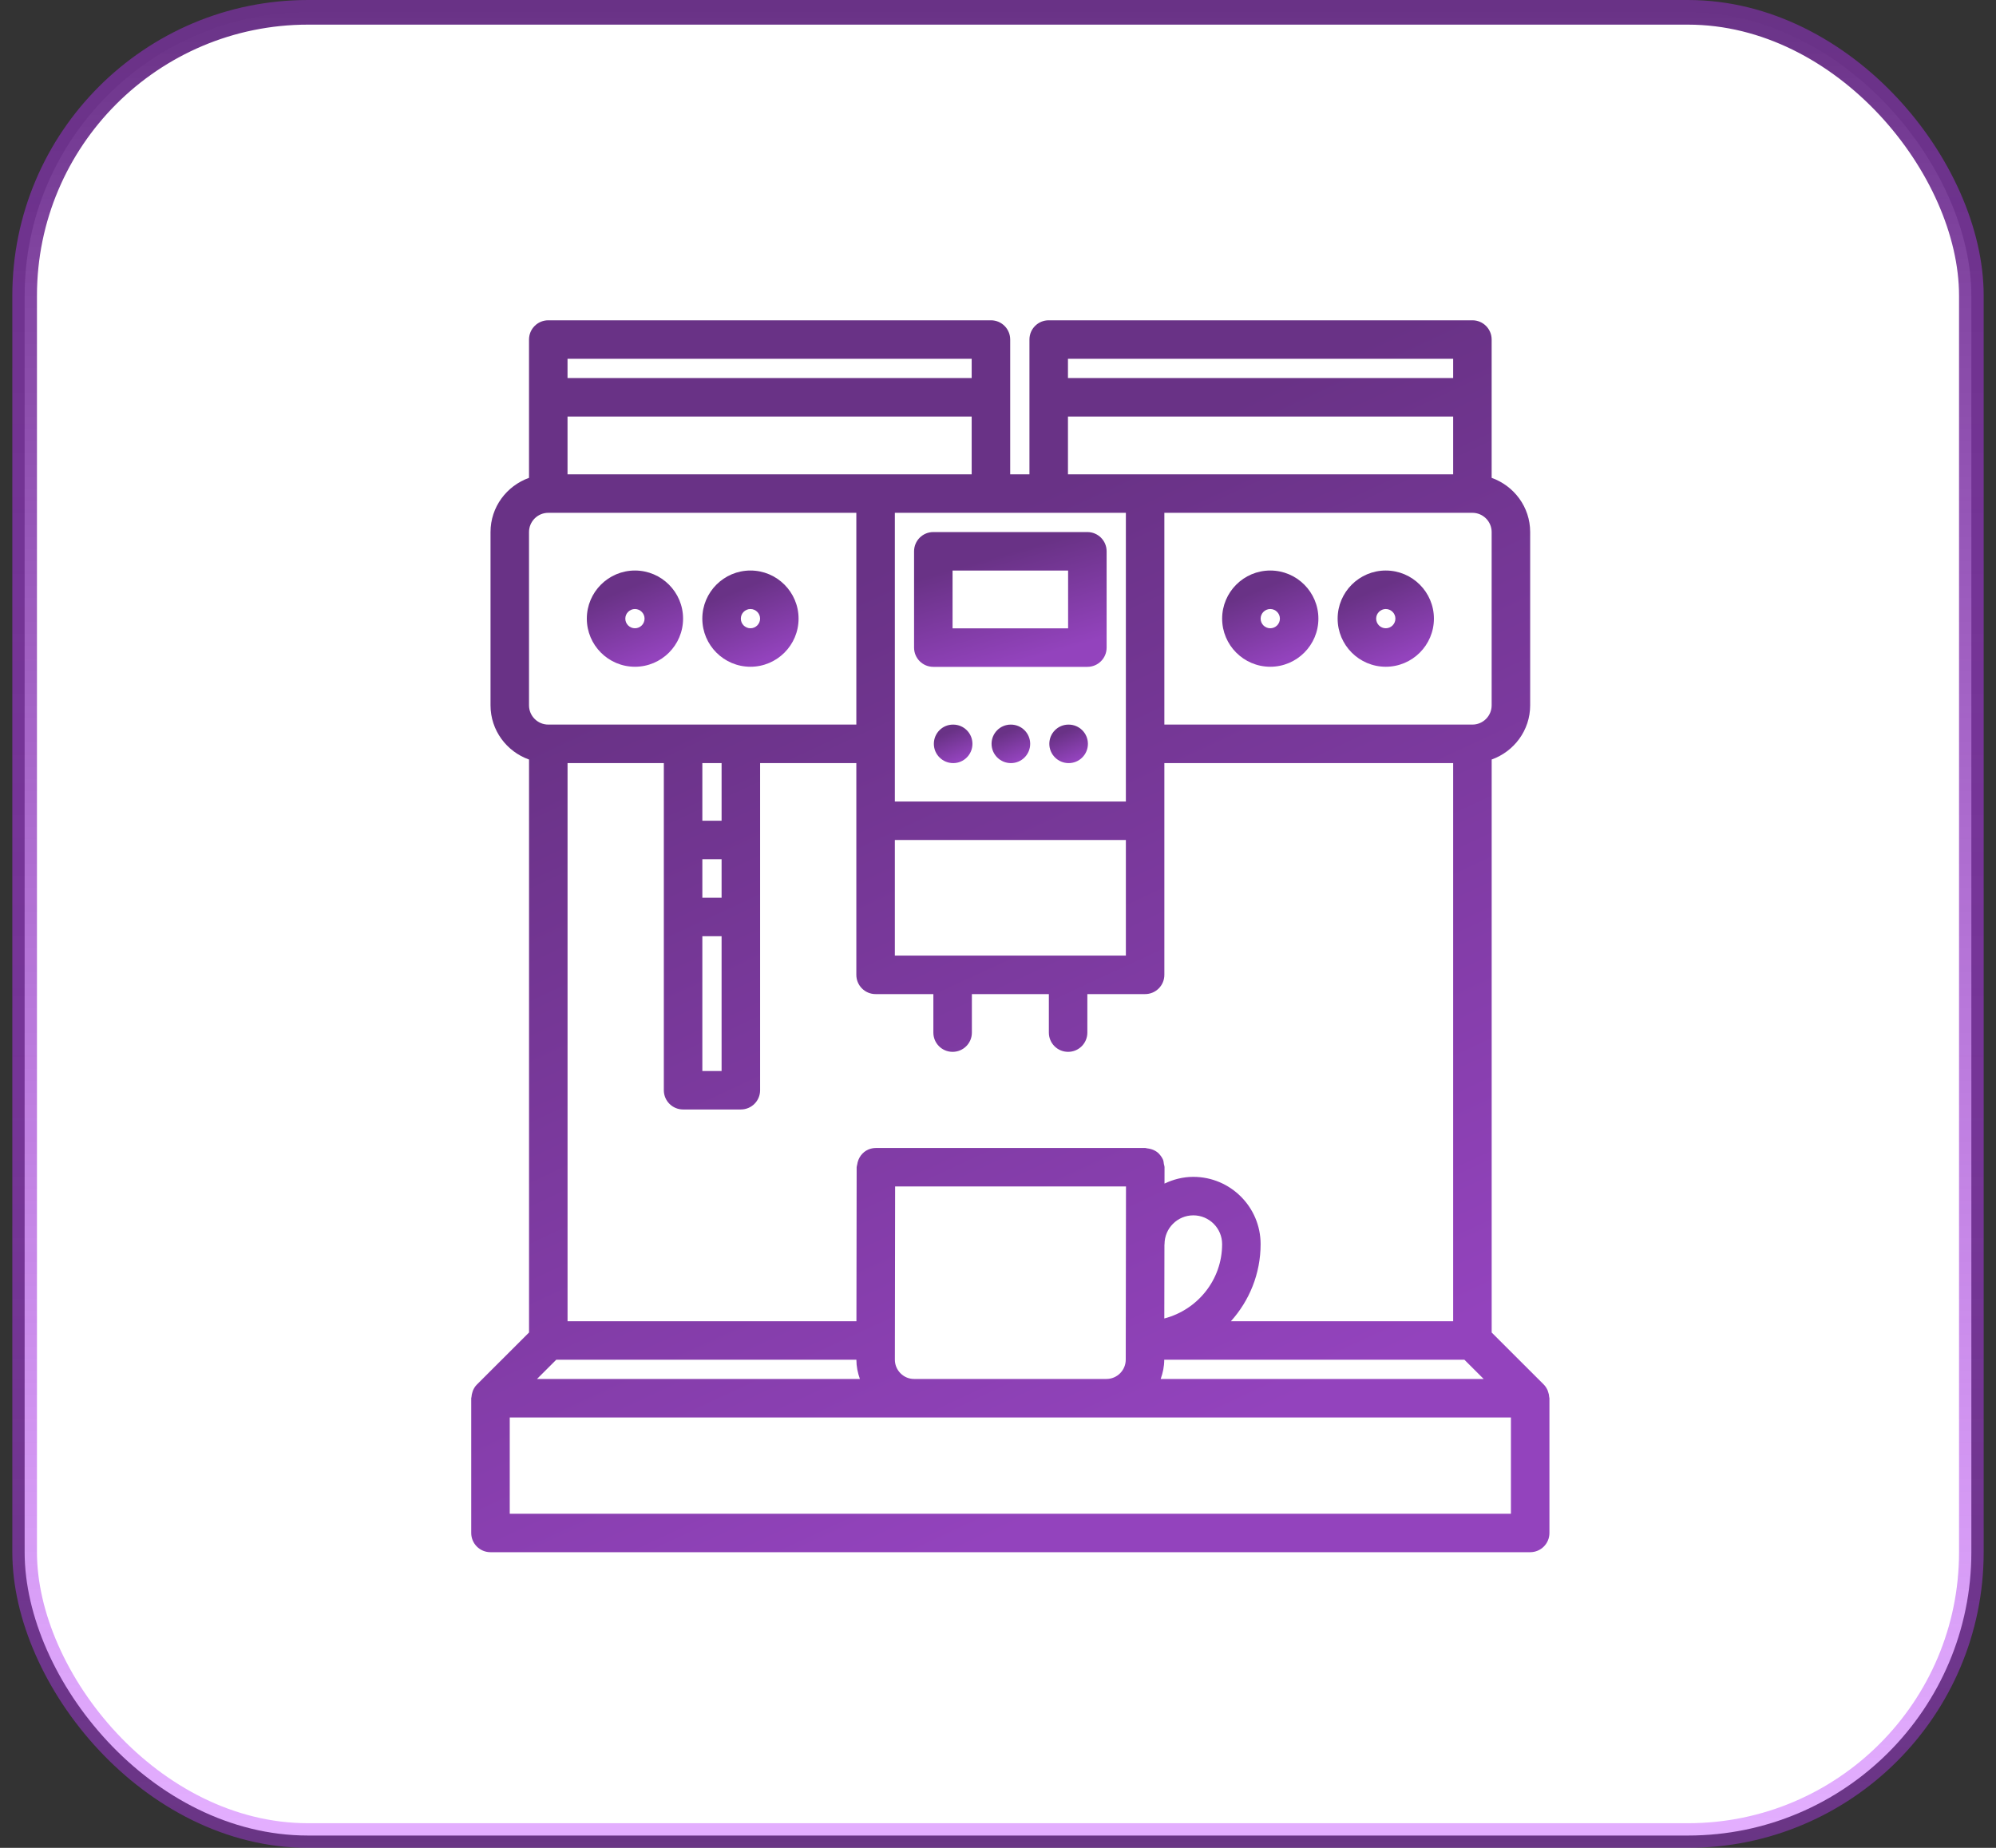
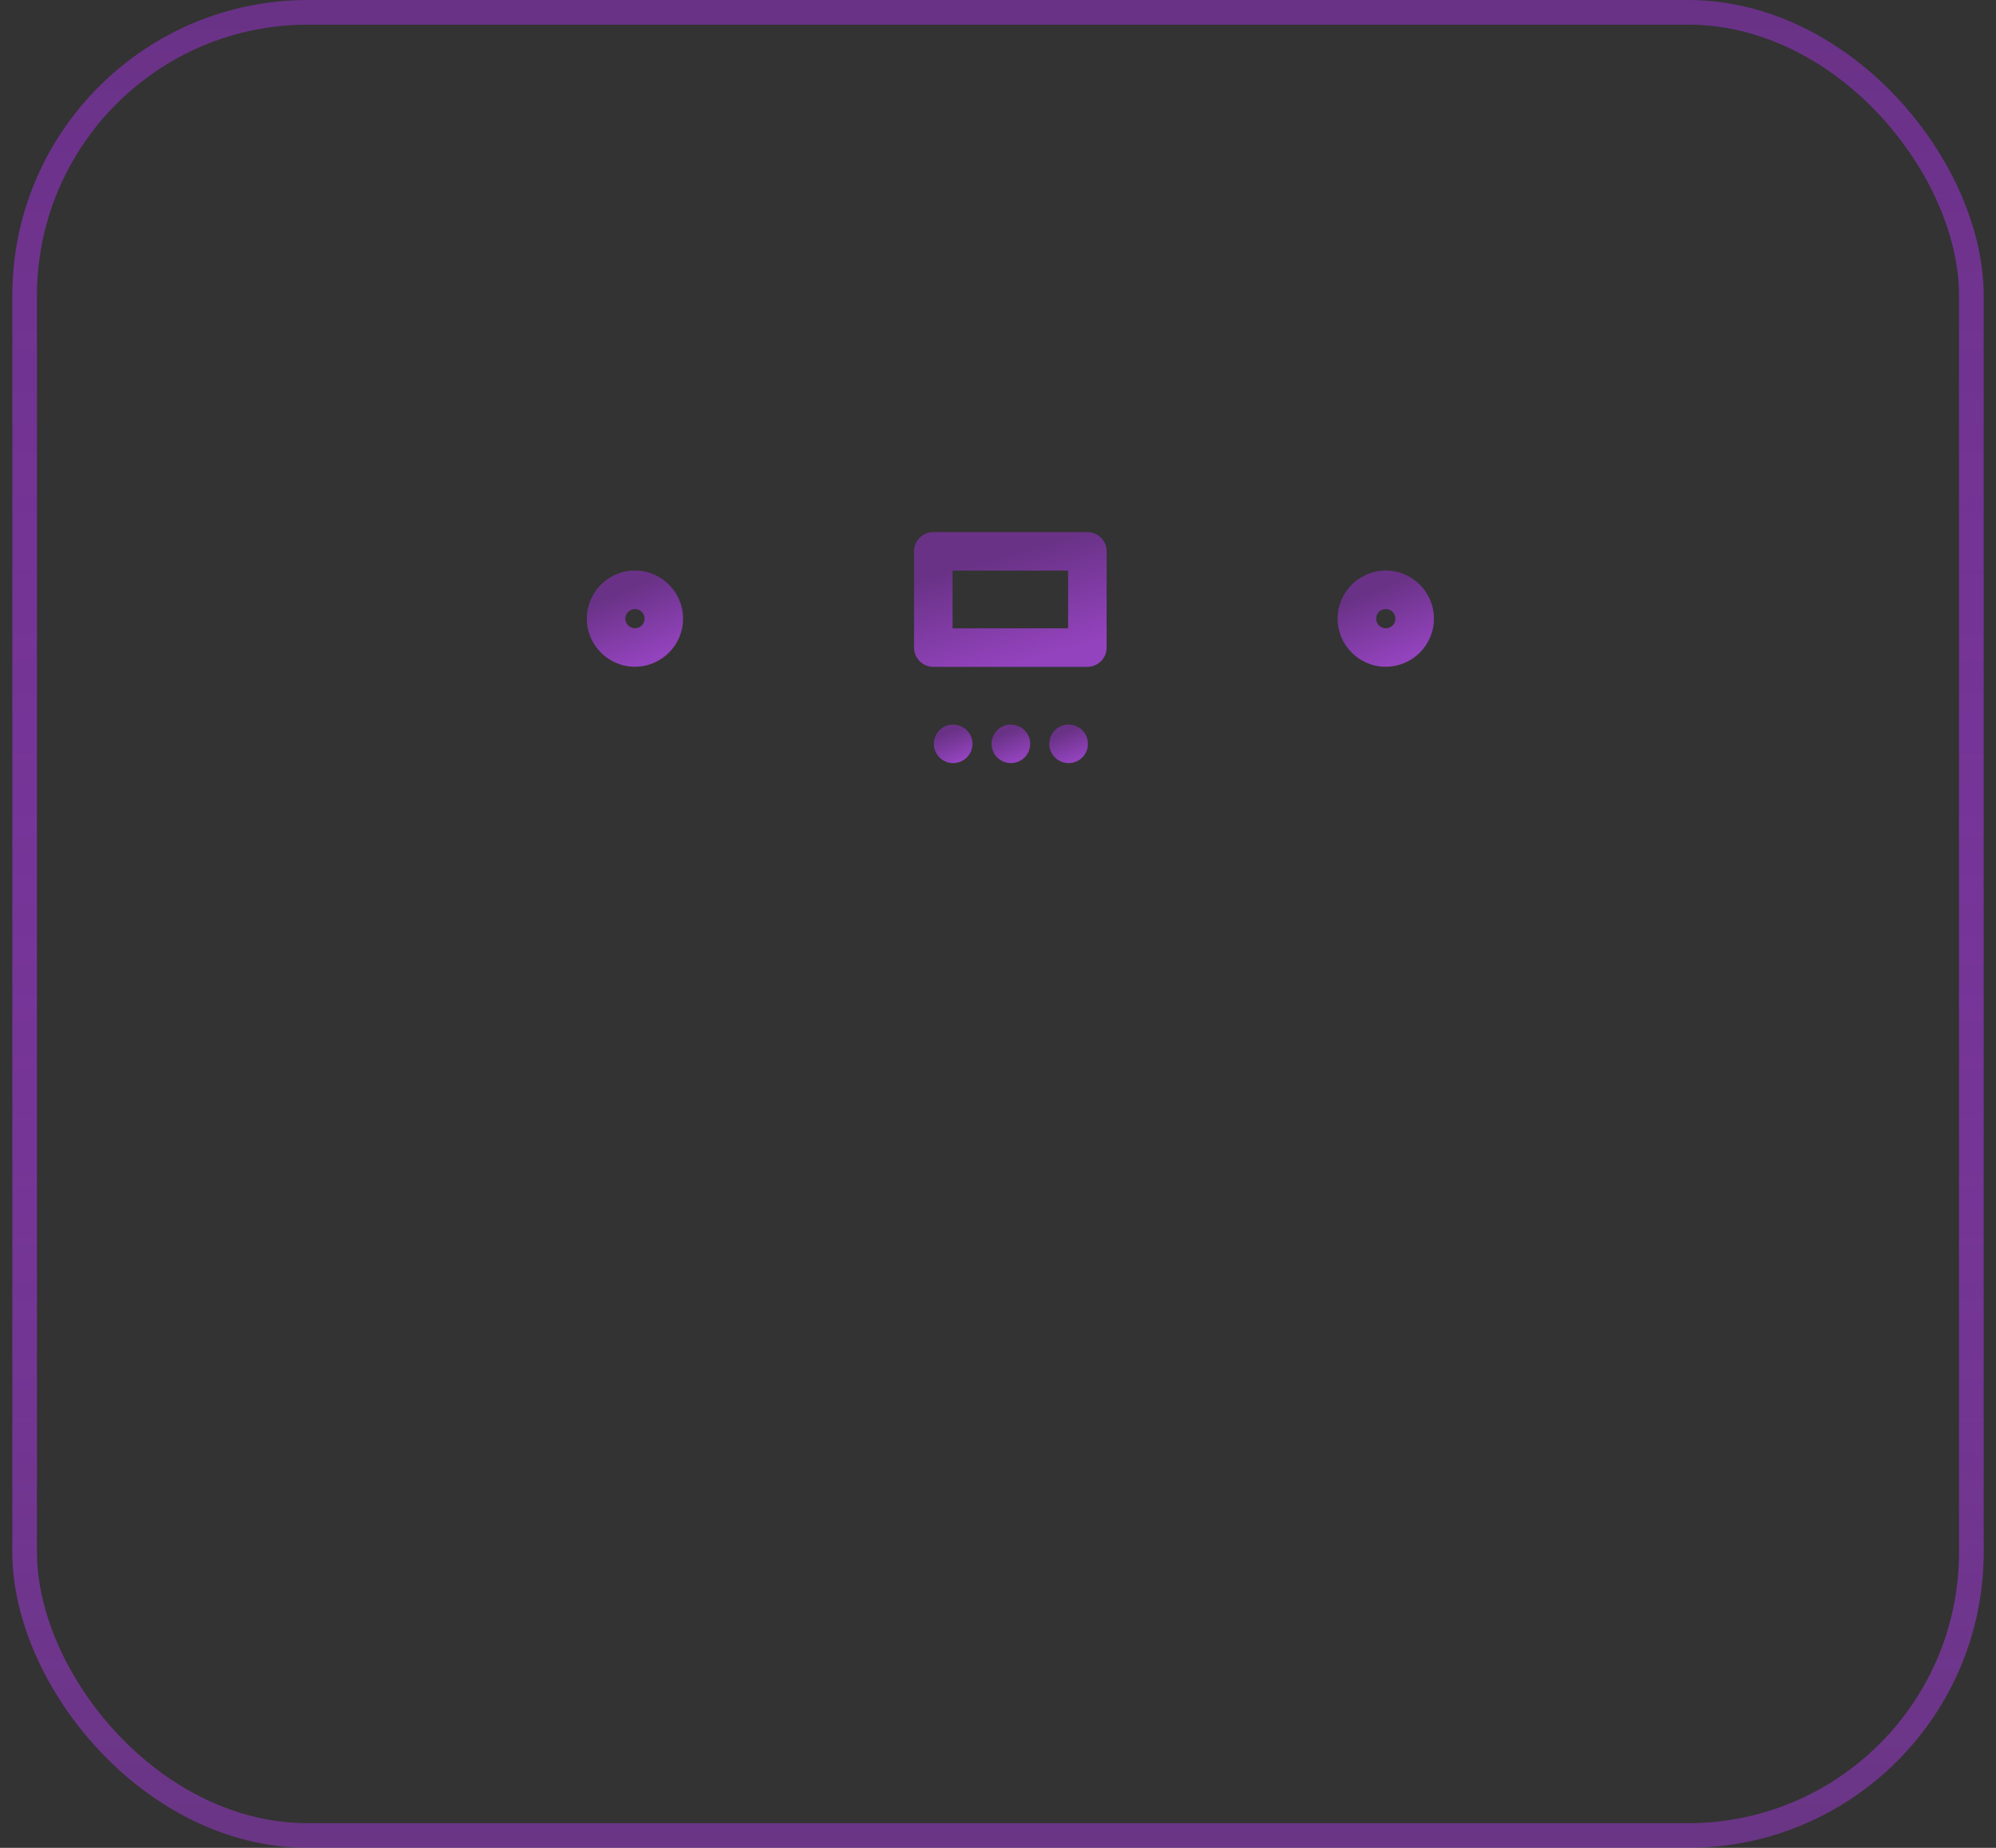
<svg xmlns="http://www.w3.org/2000/svg" width="81" height="75" viewBox="0 0 81 75" fill="none">
  <rect x="0" y="0" width="81" height="75" fill="#333333" stroke="none" />
-   <rect x="1" y="0.5" width="79" height="74" rx="11.5" fill="white" />
  <rect x="1" y="0.5" width="79" height="74" rx="11.5" stroke="url(#paint0_linear_34_796)" />
-   <path d="M19.904 63H62.096C62.529 63 62.878 62.651 62.878 62.219V56.75C62.878 56.734 62.869 56.719 62.868 56.702C62.864 56.63 62.85 56.562 62.825 56.494C62.817 56.469 62.81 56.444 62.8 56.421C62.762 56.34 62.715 56.263 62.649 56.196L60.534 54.084V30.827C61.441 30.502 62.096 29.644 62.096 28.627V21.595C62.096 20.577 61.44 19.719 60.533 19.395V13.781C60.533 13.35 60.184 13 59.752 13H42.557C42.125 13 41.776 13.35 41.776 13.781V19.252H40.995V13.781C40.995 13.35 40.646 13 40.214 13H22.25C21.818 13 21.468 13.35 21.468 13.781V19.395C20.561 19.72 19.906 20.578 19.906 21.595V28.628C19.906 29.645 20.561 30.505 21.469 30.828V54.083L19.352 56.197C19.285 56.263 19.238 56.341 19.2 56.422C19.189 56.445 19.184 56.469 19.175 56.494C19.152 56.562 19.137 56.631 19.133 56.703C19.132 56.719 19.123 56.734 19.123 56.75V62.219C19.123 62.651 19.472 63 19.904 63ZM61.315 61.438H20.686V57.531H61.315V61.438ZM29.283 30.972V33.312H28.502V30.972H29.283ZM29.283 36.437H28.502V34.874H29.283V36.437ZM28.502 37.999H29.283V43.469H28.502V37.999ZM26.939 44.25C26.939 44.682 27.289 45.031 27.721 45.031H30.064C30.497 45.031 30.846 44.682 30.846 44.25V30.972H34.751V39.566C34.751 39.998 35.1 40.348 35.532 40.348H37.877V41.911C37.877 42.343 38.226 42.692 38.658 42.692C39.09 42.692 39.44 42.343 39.44 41.911V40.348H42.564V41.911C42.564 42.343 42.913 42.692 43.345 42.692C43.777 42.692 44.126 42.343 44.126 41.911V40.348H46.47C46.902 40.348 47.251 39.998 47.251 39.566V30.972H58.971V53.626H49.951C50.698 52.795 51.157 51.7 51.157 50.497V50.495C51.157 48.99 49.932 47.766 48.426 47.766C48.007 47.766 47.613 47.869 47.257 48.039L47.258 47.376C47.258 47.33 47.24 47.291 47.232 47.247C47.222 47.188 47.22 47.126 47.197 47.071C47.16 46.985 47.106 46.909 47.043 46.841C47.038 46.836 47.035 46.828 47.03 46.823C46.907 46.701 46.74 46.63 46.558 46.61C46.53 46.608 46.506 46.594 46.478 46.594H46.477H35.547C35.439 46.594 35.335 46.616 35.242 46.655C34.993 46.76 34.823 46.995 34.785 47.272C34.78 47.307 34.764 47.337 34.764 47.374L34.755 53.626H23.032V30.972H26.939V44.25ZM42.557 20.814H45.689V32.531H36.314V20.814H40.214H42.557ZM59.752 20.814C60.183 20.814 60.533 21.165 60.533 21.595V28.628C60.533 29.059 60.183 29.409 59.752 29.409H47.251V20.814H59.752ZM37.094 55.969C36.887 55.969 36.692 55.888 36.544 55.739C36.397 55.591 36.315 55.395 36.315 55.188L36.316 54.409C36.316 54.409 36.317 54.408 36.317 54.407C36.317 54.406 36.316 54.406 36.316 54.406L36.325 48.156H45.694L45.685 54.402C45.685 54.403 45.684 54.405 45.684 54.407C45.684 54.409 45.685 54.411 45.685 54.413L45.684 55.186C45.683 55.618 45.332 55.969 44.9 55.969H37.094ZM47.249 53.514L47.254 50.52C47.254 50.511 47.258 50.505 47.258 50.497C47.258 49.852 47.782 49.328 48.426 49.328C49.071 49.328 49.595 49.852 49.595 50.497C49.595 51.949 48.594 53.164 47.249 53.514ZM47.246 55.188H59.427L60.209 55.969H47.102C47.19 55.723 47.246 55.464 47.246 55.188ZM36.314 38.785V34.094H45.689V38.785H36.314ZM22.574 55.188H34.753C34.753 55.459 34.807 55.72 34.895 55.969H21.792L22.574 55.188ZM58.971 14.562V15.344H43.339V14.562H58.971ZM43.339 16.906H58.971V19.252H46.47H43.339V16.906ZM35.532 19.252H23.031V16.906H39.432V19.252H35.532ZM39.432 14.562V15.344H23.031V14.562H39.432ZM21.468 21.595C21.468 21.165 21.818 20.814 22.25 20.814H34.751V29.409H22.25C22.25 29.409 22.25 29.409 22.25 29.409C21.818 29.409 21.468 29.059 21.468 28.628V21.595Z" fill="url(#paint1_linear_34_796)" />
  <path d="M37.875 27.066H44.127C44.559 27.066 44.908 26.716 44.908 26.285V22.376C44.908 21.945 44.559 21.595 44.127 21.595H37.875C37.443 21.595 37.094 21.945 37.094 22.376V26.285C37.094 26.716 37.443 27.066 37.875 27.066ZM38.656 23.157H43.345V25.503H38.656V23.157Z" fill="url(#paint2_linear_34_796)" />
  <path d="M43.367 29.41H43.36C42.928 29.41 42.583 29.76 42.583 30.191C42.583 30.623 42.936 30.973 43.368 30.973C43.799 30.973 44.149 30.623 44.149 30.191C44.149 29.76 43.799 29.41 43.367 29.41Z" fill="url(#paint3_linear_34_796)" />
  <path d="M41.024 29.41H41.016C40.585 29.41 40.239 29.76 40.239 30.191C40.239 30.623 40.592 30.973 41.024 30.973C41.456 30.973 41.806 30.623 41.806 30.191C41.806 29.76 41.455 29.41 41.024 29.41Z" fill="url(#paint4_linear_34_796)" />
  <path d="M38.682 29.41H38.673C38.242 29.41 37.897 29.76 37.897 30.191C37.897 30.623 38.25 30.973 38.682 30.973C39.113 30.973 39.463 30.623 39.463 30.191C39.463 29.76 39.113 29.41 38.682 29.41Z" fill="url(#paint5_linear_34_796)" />
  <path d="M25.767 27.062C26.844 27.062 27.72 26.186 27.72 25.109C27.72 24.033 26.844 23.156 25.767 23.156C24.689 23.156 23.814 24.033 23.814 25.109C23.814 26.186 24.689 27.062 25.767 27.062ZM25.767 24.719C25.981 24.719 26.157 24.894 26.157 25.109C26.157 25.325 25.981 25.5 25.767 25.5C25.552 25.5 25.376 25.325 25.376 25.109C25.376 24.894 25.552 24.719 25.767 24.719Z" fill="url(#paint6_linear_34_796)" />
-   <path d="M30.454 27.062C31.531 27.062 32.407 26.186 32.407 25.109C32.407 24.033 31.531 23.156 30.454 23.156C29.377 23.156 28.501 24.033 28.501 25.109C28.501 26.186 29.377 27.062 30.454 27.062ZM30.454 24.719C30.669 24.719 30.845 24.894 30.845 25.109C30.845 25.325 30.669 25.5 30.454 25.5C30.239 25.5 30.064 25.325 30.064 25.109C30.064 24.894 30.239 24.719 30.454 24.719Z" fill="url(#paint7_linear_34_796)" />
-   <path d="M51.549 27.062C52.626 27.062 53.502 26.186 53.502 25.109C53.502 24.033 52.626 23.156 51.549 23.156C50.471 23.156 49.596 24.033 49.596 25.109C49.596 26.186 50.471 27.062 51.549 27.062ZM51.549 24.719C51.764 24.719 51.94 24.894 51.94 25.109C51.94 25.325 51.764 25.5 51.549 25.5C51.334 25.5 51.158 25.325 51.158 25.109C51.158 24.894 51.334 24.719 51.549 24.719Z" fill="url(#paint8_linear_34_796)" />
  <path d="M56.236 27.062C57.314 27.062 58.19 26.186 58.19 25.109C58.19 24.033 57.314 23.156 56.236 23.156C55.159 23.156 54.283 24.033 54.283 25.109C54.283 26.186 55.159 27.062 56.236 27.062ZM56.236 24.719C56.451 24.719 56.627 24.894 56.627 25.109C56.627 25.325 56.451 25.5 56.236 25.5C56.022 25.5 55.846 25.325 55.846 25.109C55.846 24.894 56.022 24.719 56.236 24.719Z" fill="url(#paint9_linear_34_796)" />
  <defs>
    <linearGradient id="paint0_linear_34_796" x1="40.5" y1="0" x2="40.5" y2="75" gradientUnits="userSpaceOnUse">
      <stop stop-color="#693286" />
      <stop offset="1" stop-color="#BB39FF" stop-opacity="0.4" />
    </linearGradient>
    <linearGradient id="paint1_linear_34_796" x1="28.619" y1="15.808" x2="48.893" y2="59.323" gradientUnits="userSpaceOnUse">
      <stop offset="0.198" stop-color="#693286" />
      <stop offset="0.986" stop-color="#9343BD" />
    </linearGradient>
    <linearGradient id="paint2_linear_34_796" x1="38.789" y1="21.902" x2="40.319" y2="27.26" gradientUnits="userSpaceOnUse">
      <stop offset="0.198" stop-color="#693286" />
      <stop offset="0.986" stop-color="#9343BD" />
    </linearGradient>
    <linearGradient id="paint3_linear_34_796" x1="42.923" y1="29.498" x2="43.501" y2="30.918" gradientUnits="userSpaceOnUse">
      <stop offset="0.198" stop-color="#693286" />
      <stop offset="0.986" stop-color="#9343BD" />
    </linearGradient>
    <linearGradient id="paint4_linear_34_796" x1="40.579" y1="29.498" x2="41.157" y2="30.918" gradientUnits="userSpaceOnUse">
      <stop offset="0.198" stop-color="#693286" />
      <stop offset="0.986" stop-color="#9343BD" />
    </linearGradient>
    <linearGradient id="paint5_linear_34_796" x1="38.236" y1="29.498" x2="38.814" y2="30.918" gradientUnits="userSpaceOnUse">
      <stop offset="0.198" stop-color="#693286" />
      <stop offset="0.986" stop-color="#9343BD" />
    </linearGradient>
    <linearGradient id="paint6_linear_34_796" x1="24.661" y1="23.376" x2="26.108" y2="26.923" gradientUnits="userSpaceOnUse">
      <stop offset="0.198" stop-color="#693286" />
      <stop offset="0.986" stop-color="#9343BD" />
    </linearGradient>
    <linearGradient id="paint7_linear_34_796" x1="29.349" y1="23.376" x2="30.795" y2="26.923" gradientUnits="userSpaceOnUse">
      <stop offset="0.198" stop-color="#693286" />
      <stop offset="0.986" stop-color="#9343BD" />
    </linearGradient>
    <linearGradient id="paint8_linear_34_796" x1="50.443" y1="23.376" x2="51.89" y2="26.923" gradientUnits="userSpaceOnUse">
      <stop offset="0.198" stop-color="#693286" />
      <stop offset="0.986" stop-color="#9343BD" />
    </linearGradient>
    <linearGradient id="paint9_linear_34_796" x1="55.131" y1="23.376" x2="56.578" y2="26.923" gradientUnits="userSpaceOnUse">
      <stop offset="0.198" stop-color="#693286" />
      <stop offset="0.986" stop-color="#9343BD" />
    </linearGradient>
  </defs>
</svg>